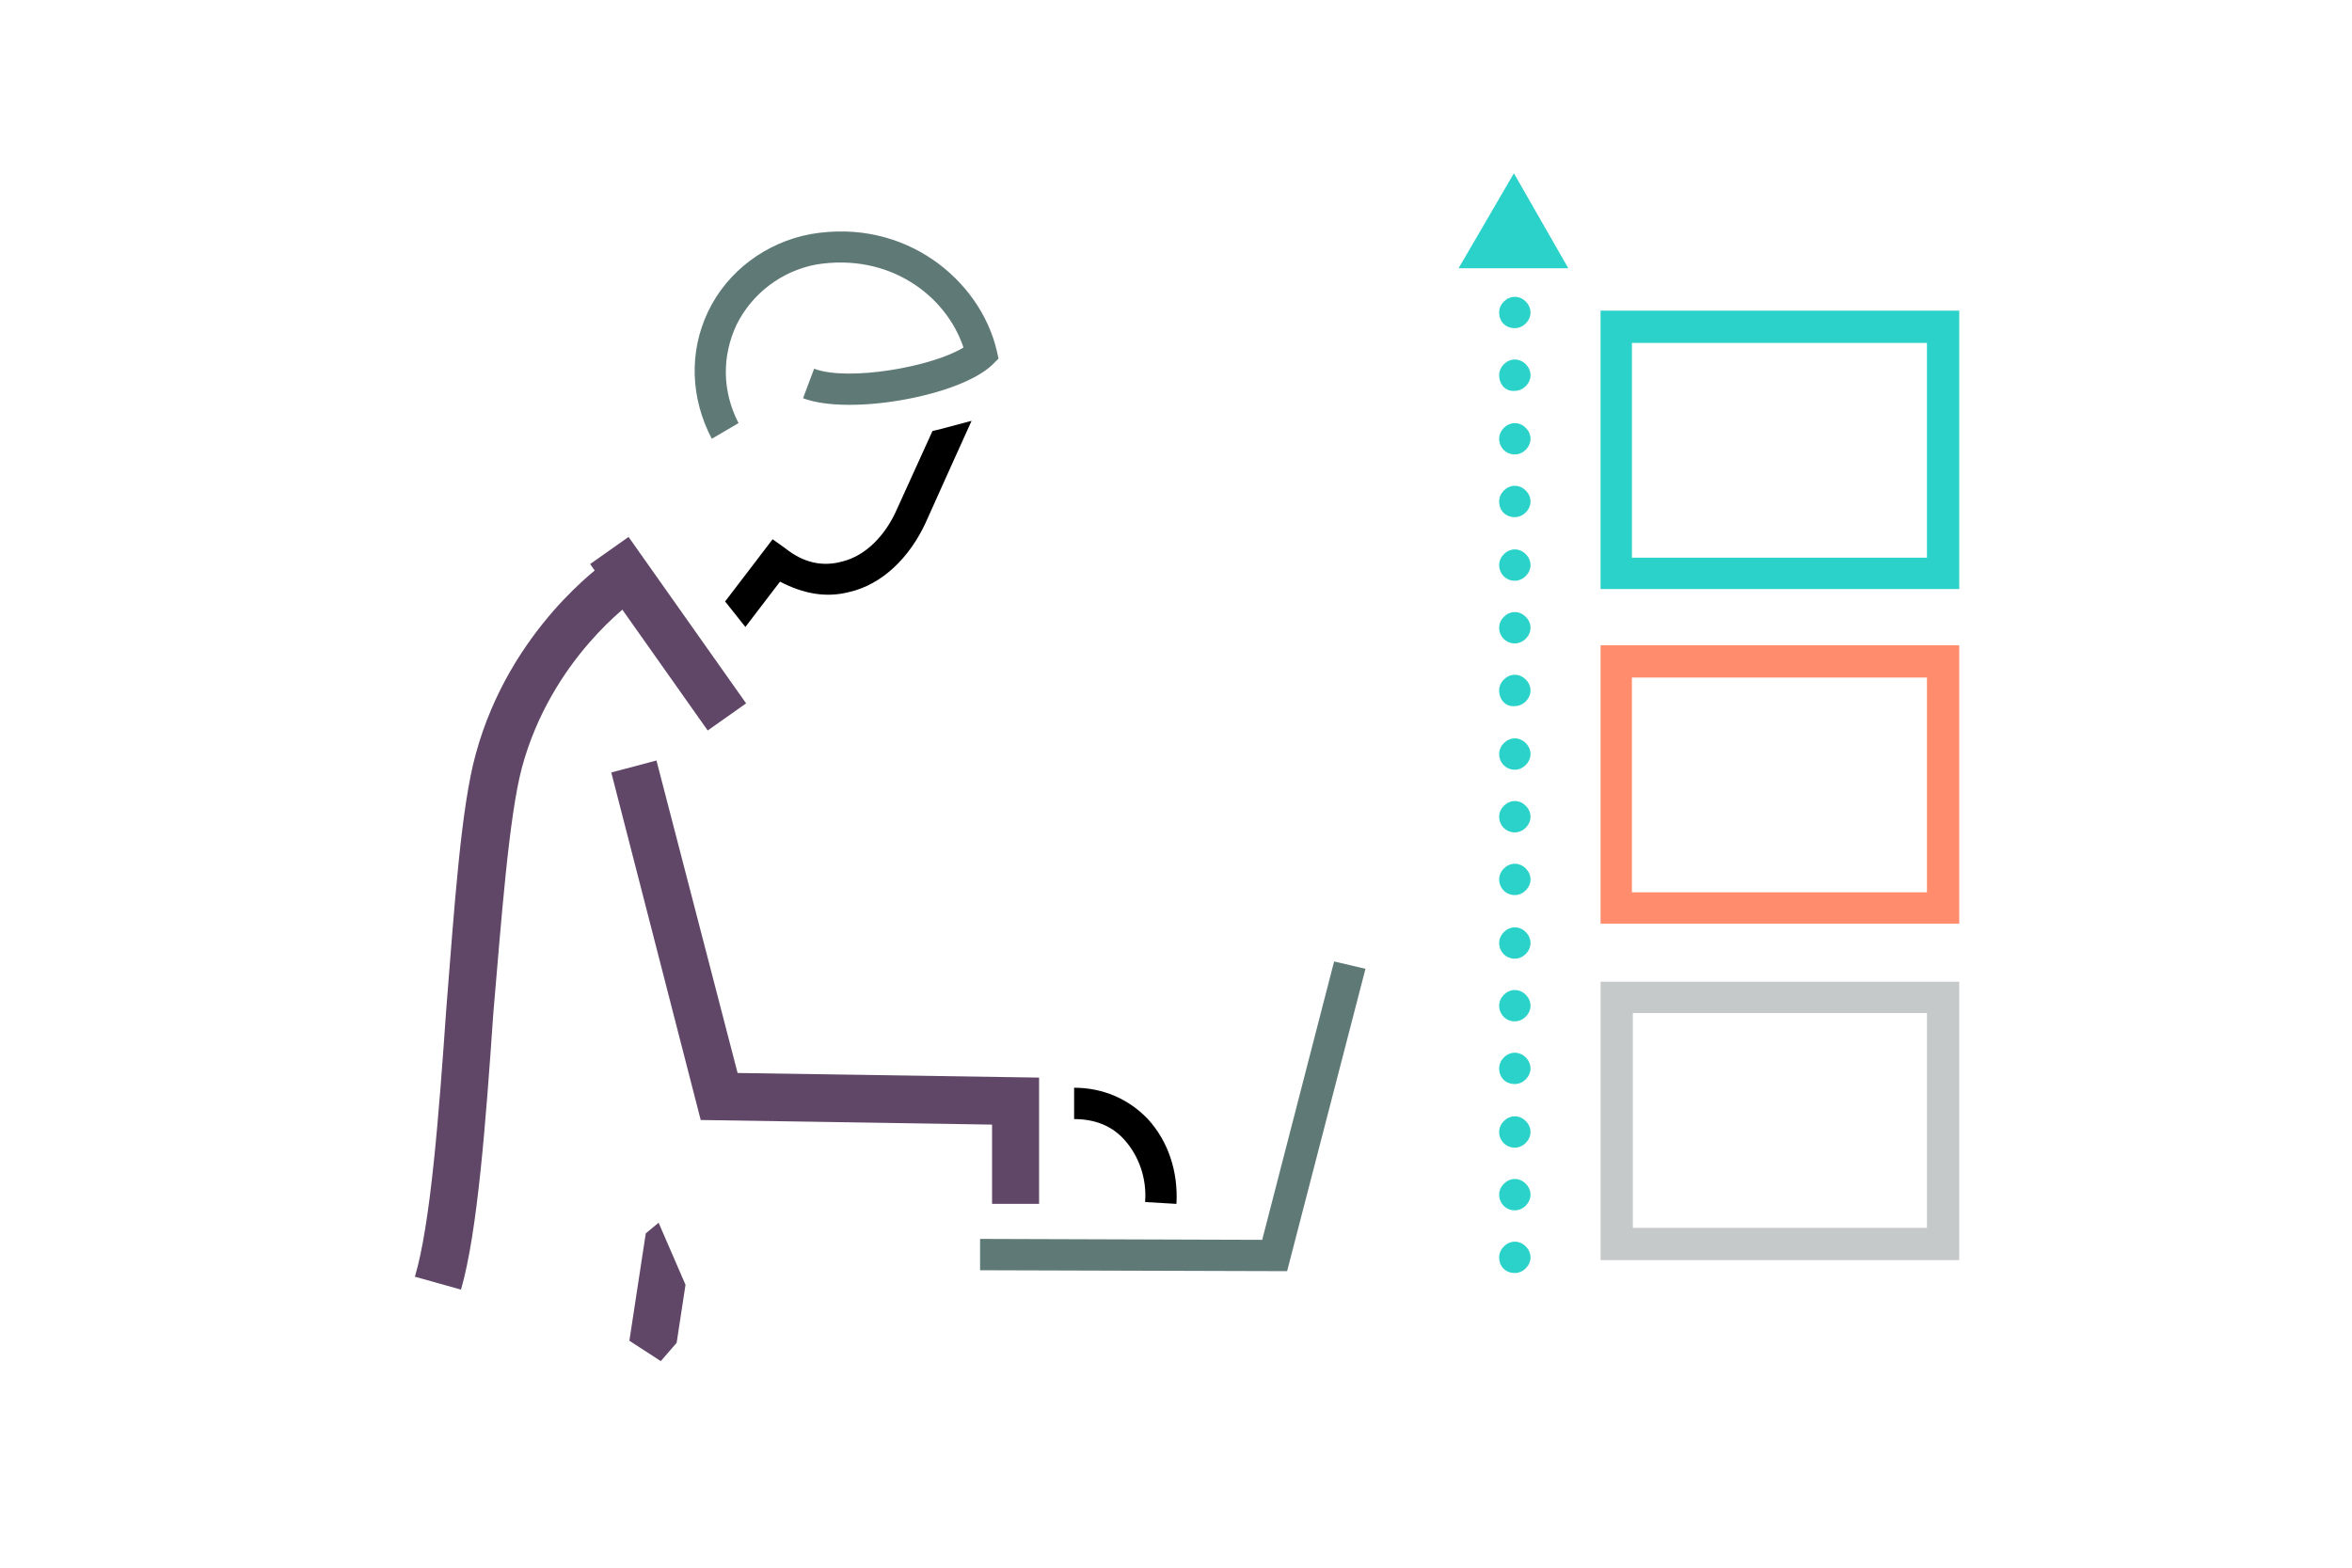
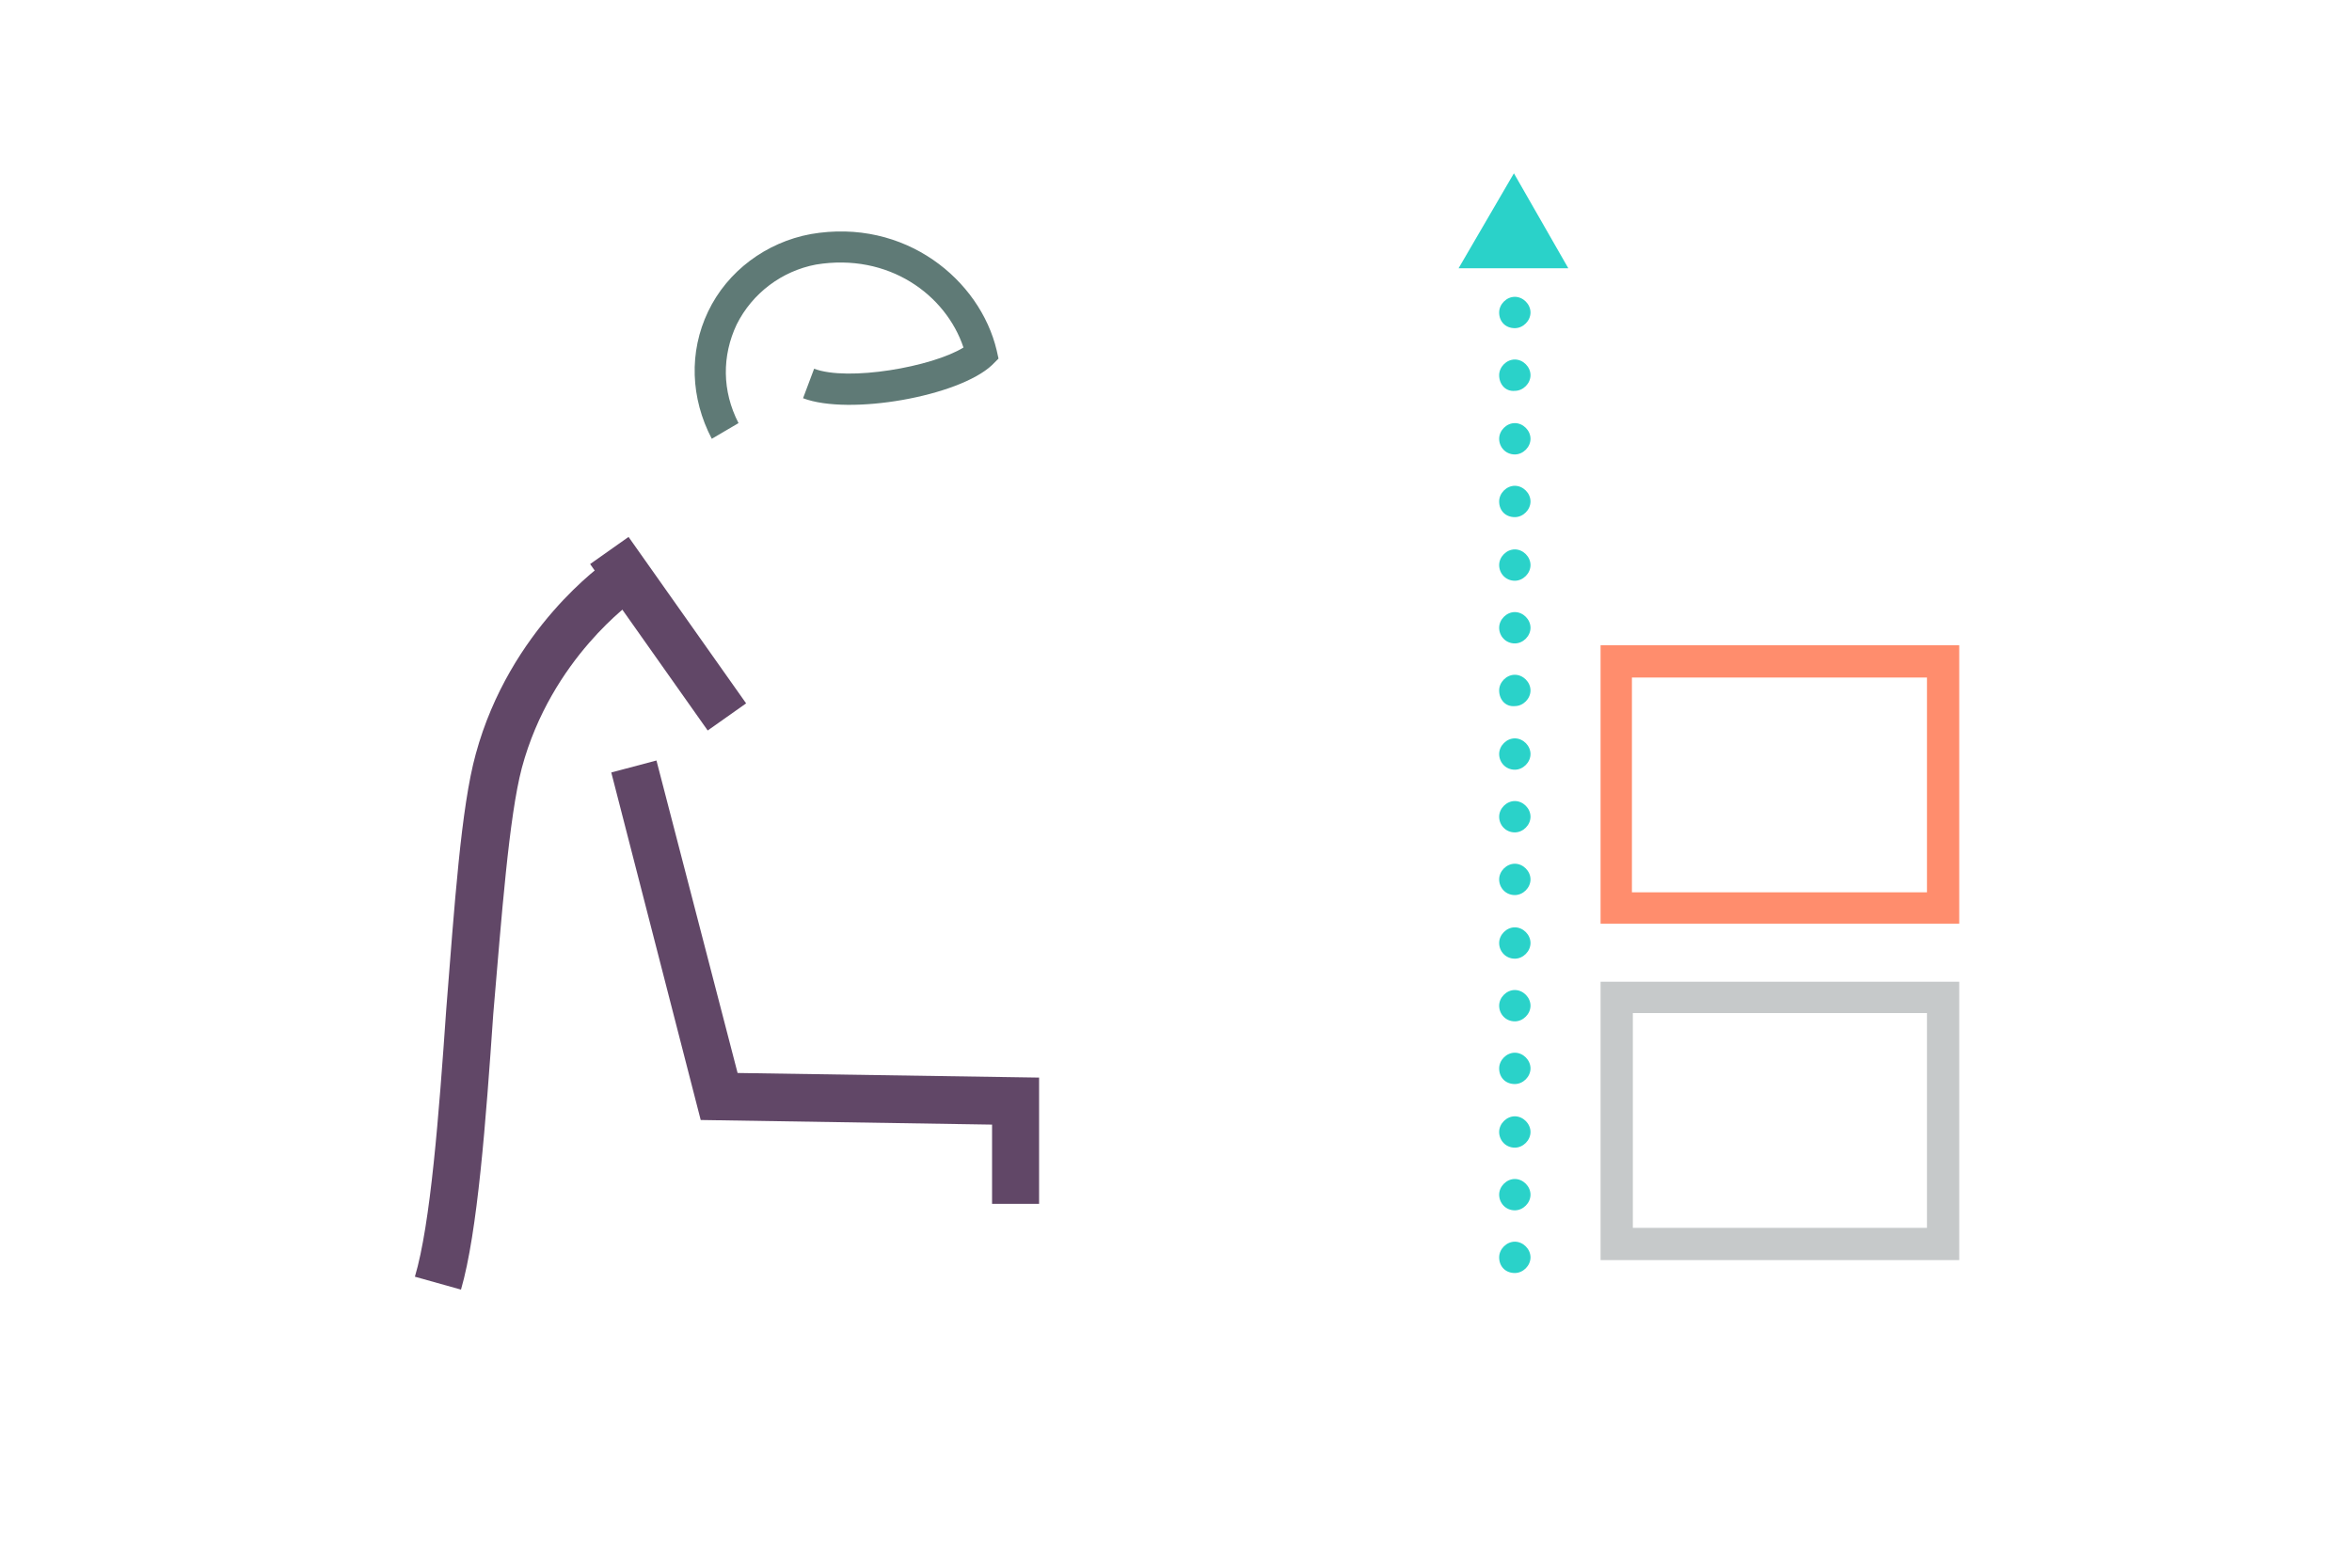
<svg xmlns="http://www.w3.org/2000/svg" xmlns:xlink="http://www.w3.org/1999/xlink" version="1.1" id="Layer_1" x="0px" y="0px" width="255.1px" height="170.1px" viewBox="-195 131.9 255.1 170.1" style="enable-background:new -195 131.9 255.1 170.1;" xml:space="preserve">
  <style type="text/css">
	.st0{clip-path:url(#SVGID_2_);}
	.st1{fill:#614767;}
	.st2{fill:#5F7A76;}
	.st3{clip-path:url(#SVGID_4_);fill:#614767;}
	.st4{fill:none;}
	.st5{fill:#2AD2C9;}
	.st6{fill:#FF8D6D;}
	.st7{fill:#C6C9CA;}
</style>
  <g id="XMLID_185_">
    <g id="XMLID_136_">
      <g id="XMLID_137_">
        <g id="XMLID_138_">
          <g>
            <defs>
              <path id="SVGID_1_" d="M-120.6,191.8l16.2-15.4c3.3,5,10.2,2.3,16.1,0.8l-14.6,31l-3.8,1.1L-120.6,191.8z" />
            </defs>
            <clipPath id="SVGID_2_">
              <use xlink:href="#SVGID_1_" style="overflow:visible;" />
            </clipPath>
-             <path id="XMLID_184_" class="st0" d="M-119.8,207.3l-2.7-2.1l11.3-14.8l1.4,1c2,1.6,4.1,2,6.2,1.4c2.4-0.6,4.6-2.7,5.9-5.7       c0.9-2,4.4-9.7,5.5-12.1l3.1,1.4c-1.1,2.4-4.6,10.2-5.5,12.2c-1.8,3.9-4.8,6.7-8.2,7.5c-2.6,0.7-5.1,0.2-7.6-1.1L-119.8,207.3z       " />
          </g>
        </g>
      </g>
    </g>
  </g>
  <rect id="XMLID_183_" x="-133.5" y="198.2" transform="matrix(0.577 0.817 -0.817 0.577 112.132 184.855)" class="st1" width="22.1" height="5.1" />
  <path id="XMLID_182_" class="st1" d="M-145,271.8l-5-1.4c1.7-5.7,2.6-17.5,3.4-29c0.9-11.3,1.6-21.9,3.2-27.7  c3.7-13.6,13.9-20.7,14.3-21l2.9,4.3c-0.1,0.1-9,6.3-12.2,18.2c-1.4,5.3-2.2,16.2-3.1,26.7C-142.3,253.5-143.2,265.6-145,271.8z" />
  <path id="XMLID_181_" class="st2" d="M-117.8,179.5c-2.3-4.4-2.5-9.4-0.4-13.8c2.1-4.4,6.3-7.5,11.1-8.4c10.3-1.8,18.4,5,20.2,12.6  l0.2,0.9l-0.7,0.7c-3.6,3.4-15.5,5.5-20.5,3.6l1.2-3.2c3.7,1.4,12.8-0.2,16.2-2.3c-1.9-5.7-8.1-10.3-16-9c-3.7,0.7-6.9,3.1-8.6,6.5  c-1.6,3.4-1.6,7.2,0.2,10.7L-117.8,179.5z" />
  <g id="XMLID_179_">
    <polygon id="XMLID_180_" class="st1" points="-82.3,262.5 -87.4,262.5 -87.4,253.9 -119,253.4 -128.7,215.7 -123.8,214.4    -115,248.3 -82.3,248.8  " />
-     <path id="XMLID_178_" d="M-67.4,262.5l-3.4-0.2c0.2-2.6-0.7-5-2.2-6.7c-1.4-1.6-3.3-2.3-5.5-2.3v-3.4c3.1,0,5.9,1.2,8,3.4   C-68.3,255.7-67.2,259-67.4,262.5z" />
  </g>
  <g id="XMLID_79_">
    <g id="XMLID_80_">
      <g id="XMLID_126_">
        <g>
          <defs>
            <path id="SVGID_3_" d="M-133.1,274.2c0.4,0.3,11.1,5.1,11.1,5.1l3.4-5.4l-5.9-9.4L-133.1,274.2z" />
          </defs>
          <clipPath id="SVGID_4_">
            <use xlink:href="#SVGID_3_" style="overflow:visible;" />
          </clipPath>
-           <rect id="XMLID_175_" x="-125.7" y="258" transform="matrix(0.989 0.151 -0.151 0.989 39.502 21.752)" class="st3" width="5.1" height="24.6" />
        </g>
      </g>
    </g>
  </g>
-   <polygon id="XMLID_172_" class="st2" points="-55.4,269.8 -88.7,269.7 -88.7,266.3 -58.1,266.4 -50.3,236.2 -46.9,237 " />
  <rect id="XMLID_174_" x="-150.4" y="269.7" class="st4" width="40.8" height="6.3" />
-   <path id="XMLID_161_" class="st5" d="M17.5,195.8h-38.9v-30.2h38.9V195.8z M-18,192.4H14v-23.3H-18V192.4z" />
  <path id="XMLID_158_" class="st6" d="M17.5,232.1h-38.9v-30.2h38.9L17.5,232.1L17.5,232.1z M-18,228.7H14v-23.3H-18V228.7z" />
  <path id="XMLID_154_" class="st7" d="M17.5,268.6h-38.9v-30.2h38.9V268.6z M-17.9,265.1h31.9v-23.3h-31.9V265.1L-17.9,265.1z" />
  <path id="XMLID_4_" class="st5" d="M-32.4,268.3c0-0.9,0.8-1.7,1.7-1.7l0,0c0.9,0,1.7,0.8,1.7,1.7l0,0c0,0.9-0.8,1.7-1.7,1.7l0,0  C-31.7,270-32.4,269.3-32.4,268.3z M-32.4,261.5c0-0.9,0.8-1.7,1.7-1.7l0,0c0.9,0,1.7,0.8,1.7,1.7l0,0c0,0.9-0.8,1.7-1.7,1.7l0,0  C-31.7,263.2-32.4,262.4-32.4,261.5z M-32.4,254.7c0-0.9,0.8-1.7,1.7-1.7l0,0c0.9,0,1.7,0.8,1.7,1.7l0,0c0,0.9-0.8,1.7-1.7,1.7l0,0  C-31.7,256.4-32.4,255.6-32.4,254.7z M-32.4,247.8c0-0.9,0.8-1.7,1.7-1.7l0,0c0.9,0,1.7,0.8,1.7,1.7l0,0c0,0.9-0.8,1.7-1.7,1.7l0,0  C-31.7,249.5-32.4,248.8-32.4,247.8z M-32.4,241c0-0.9,0.8-1.7,1.7-1.7l0,0c0.9,0,1.7,0.8,1.7,1.7l0,0c0,0.9-0.8,1.7-1.7,1.7l0,0  C-31.7,242.7-32.4,241.9-32.4,241z M-32.4,234.2c0-0.9,0.8-1.7,1.7-1.7l0,0c0.9,0,1.7,0.8,1.7,1.7l0,0c0,0.9-0.8,1.7-1.7,1.7l0,0  C-31.7,235.9-32.4,235.1-32.4,234.2z M-32.4,227.3c0-0.9,0.8-1.7,1.7-1.7l0,0c0.9,0,1.7,0.8,1.7,1.7l0,0c0,0.9-0.8,1.7-1.7,1.7l0,0  C-31.7,229-32.4,228.2-32.4,227.3z M-32.4,220.5c0-0.9,0.8-1.7,1.7-1.7l0,0c0.9,0,1.7,0.8,1.7,1.7l0,0c0,0.9-0.8,1.7-1.7,1.7l0,0  C-31.7,222.2-32.4,221.4-32.4,220.5z M-32.4,213.7c0-0.9,0.8-1.7,1.7-1.7l0,0c0.9,0,1.7,0.8,1.7,1.7l0,0c0,0.9-0.8,1.7-1.7,1.7l0,0  C-31.7,215.4-32.4,214.6-32.4,213.7z M-32.4,206.8c0-0.9,0.8-1.7,1.7-1.7l0,0c0.9,0,1.7,0.8,1.7,1.7l0,0c0,0.9-0.8,1.7-1.7,1.7l0,0  C-31.7,208.6-32.4,207.8-32.4,206.8z M-32.4,200c0-0.9,0.8-1.7,1.7-1.7l0,0c0.9,0,1.7,0.8,1.7,1.7l0,0c0,0.9-0.8,1.7-1.7,1.7l0,0  C-31.7,201.7-32.4,200.9-32.4,200z M-32.4,193.2c0-0.9,0.8-1.7,1.7-1.7l0,0c0.9,0,1.7,0.8,1.7,1.7l0,0c0,0.9-0.8,1.7-1.7,1.7l0,0  C-31.7,194.9-32.4,194.1-32.4,193.2z M-32.4,186.3c0-0.9,0.8-1.7,1.7-1.7l0,0c0.9,0,1.7,0.8,1.7,1.7l0,0c0,0.9-0.8,1.7-1.7,1.7l0,0  C-31.7,188-32.4,187.3-32.4,186.3z M-32.4,179.5c0-0.9,0.8-1.7,1.7-1.7l0,0c0.9,0,1.7,0.8,1.7,1.7l0,0c0,0.9-0.8,1.7-1.7,1.7l0,0  C-31.7,181.2-32.4,180.4-32.4,179.5z M-32.4,172.6c0-0.9,0.8-1.7,1.7-1.7l0,0c0.9,0,1.7,0.8,1.7,1.7l0,0c0,0.9-0.8,1.7-1.7,1.7l0,0  C-31.7,174.4-32.4,173.6-32.4,172.6z M-32.4,165.8c0-0.9,0.8-1.7,1.7-1.7l0,0c0.9,0,1.7,0.8,1.7,1.7l0,0c0,0.9-0.8,1.7-1.7,1.7l0,0  C-31.7,167.5-32.4,166.8-32.4,165.8z" />
  <polygon id="XMLID_16_" class="st5" points="-36.8,161 -30.8,150.7 -24.9,161 " />
</svg>